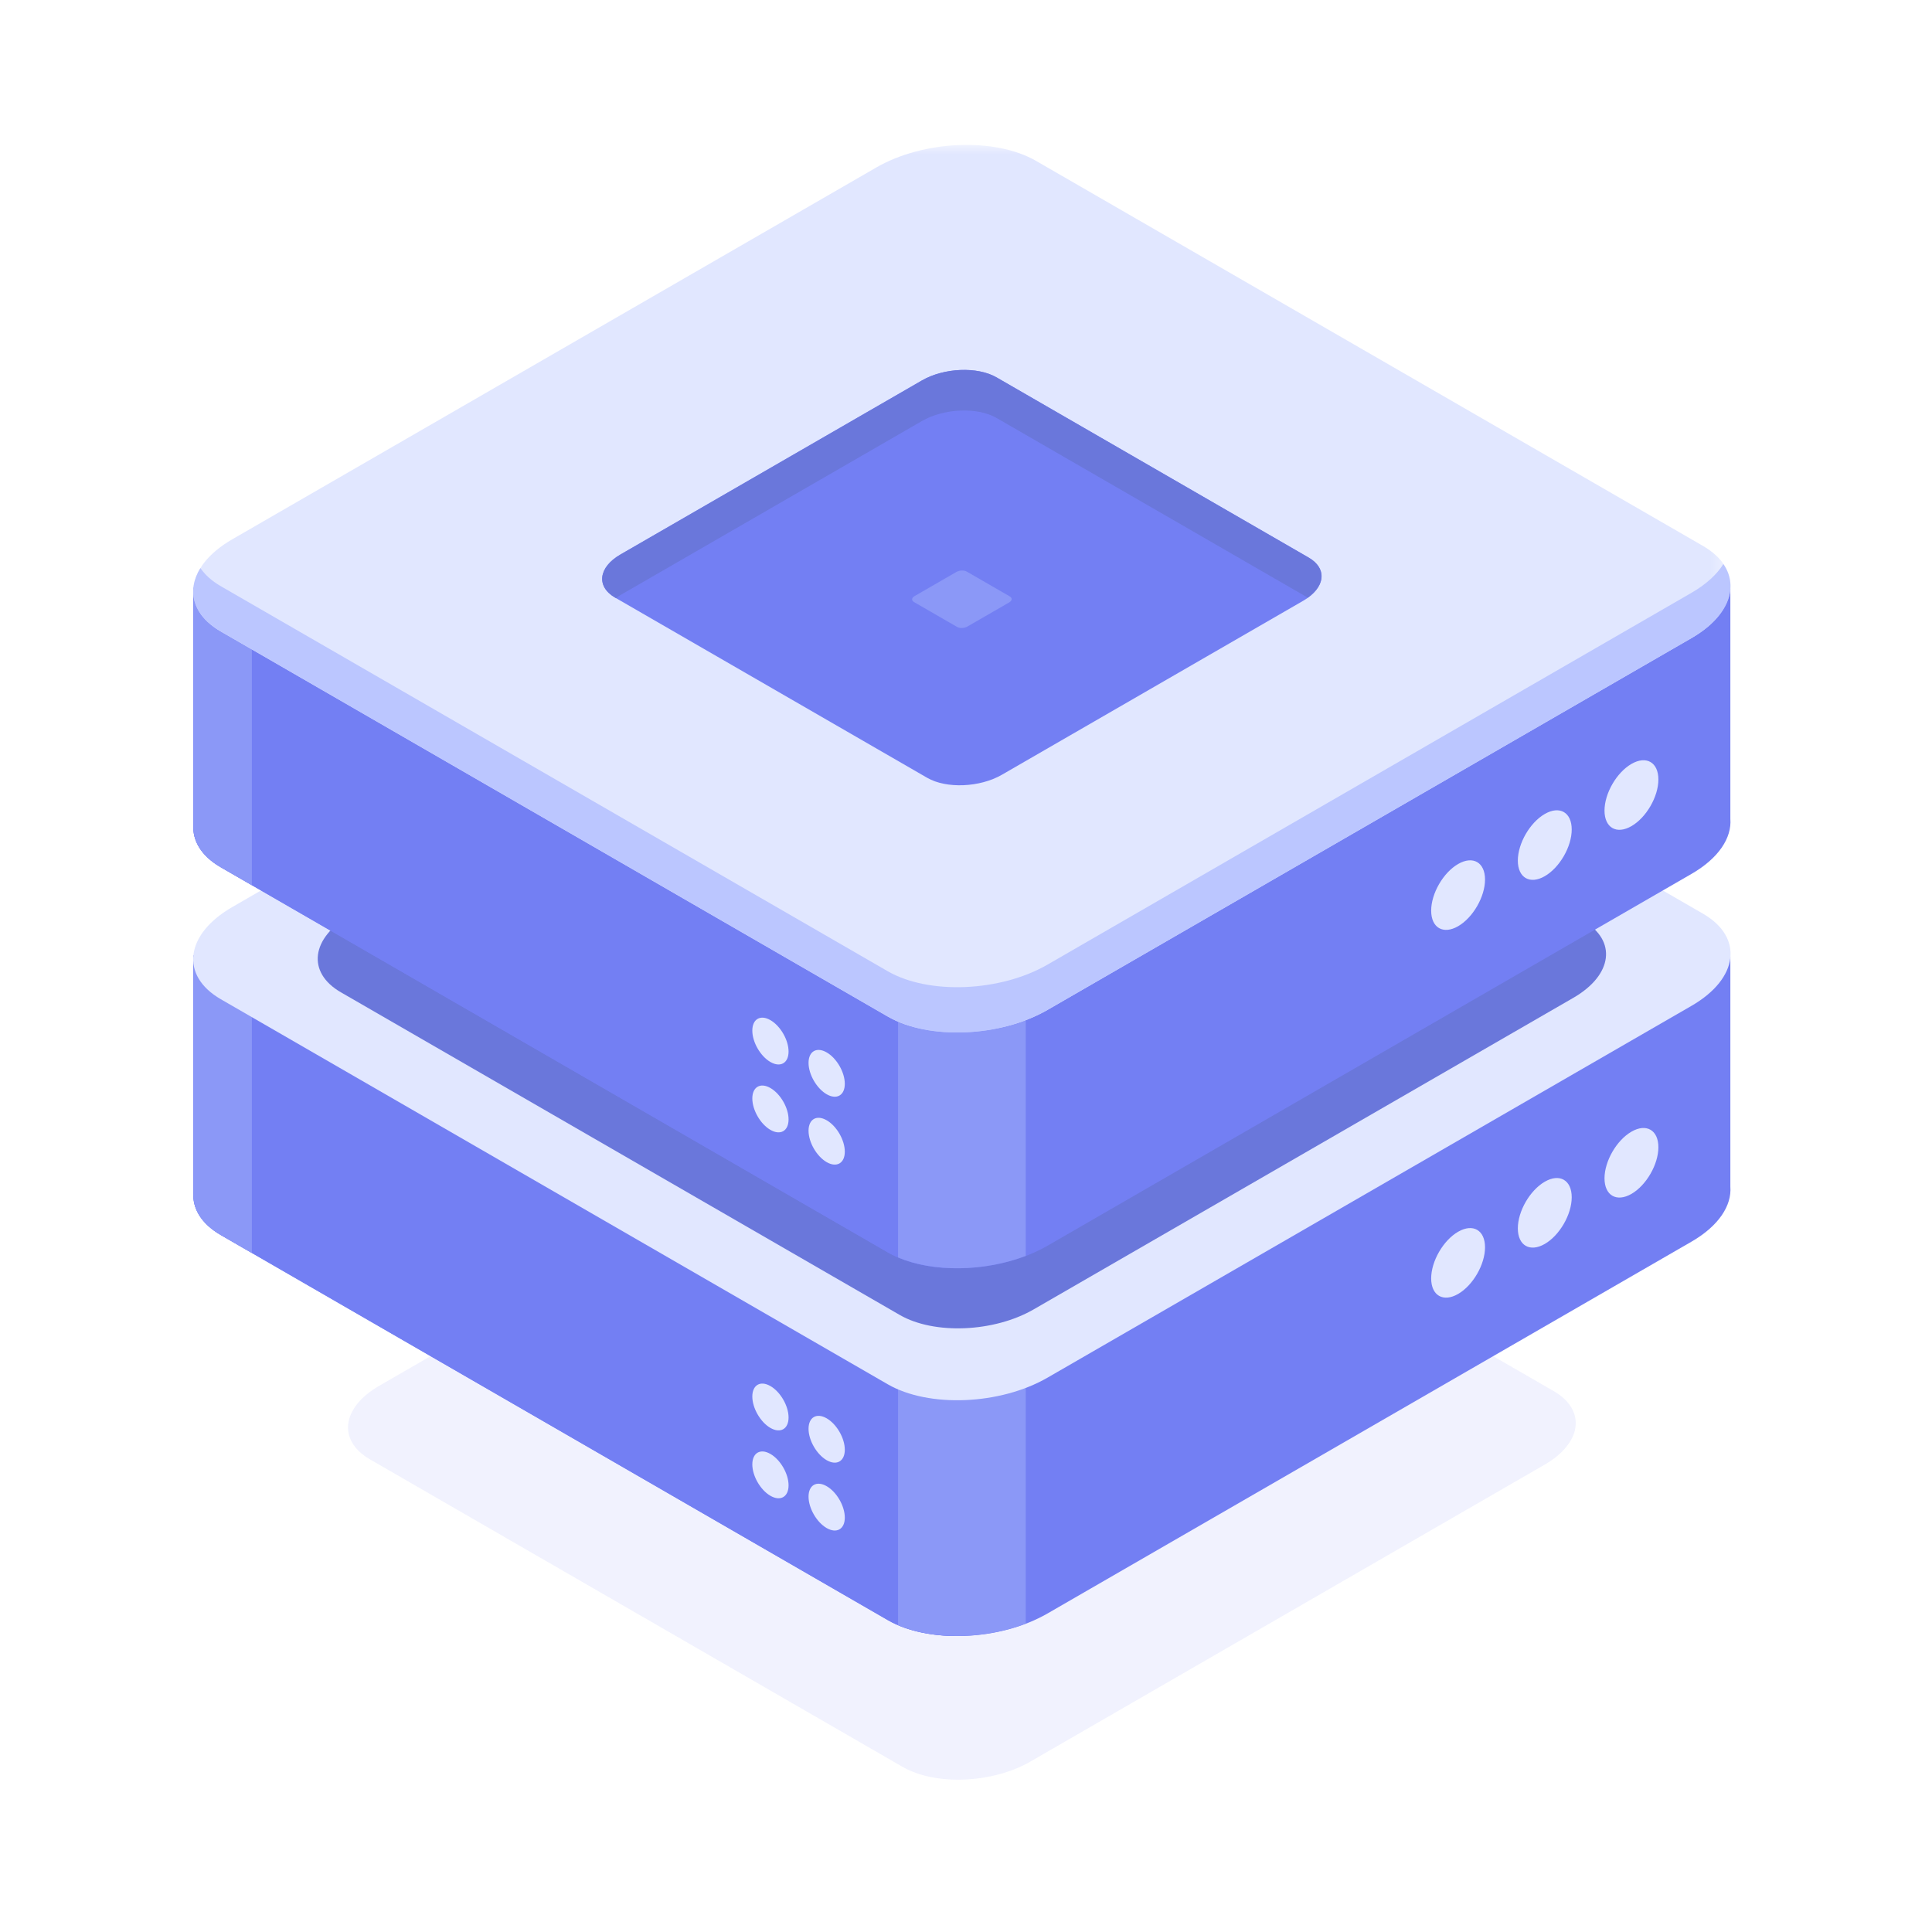
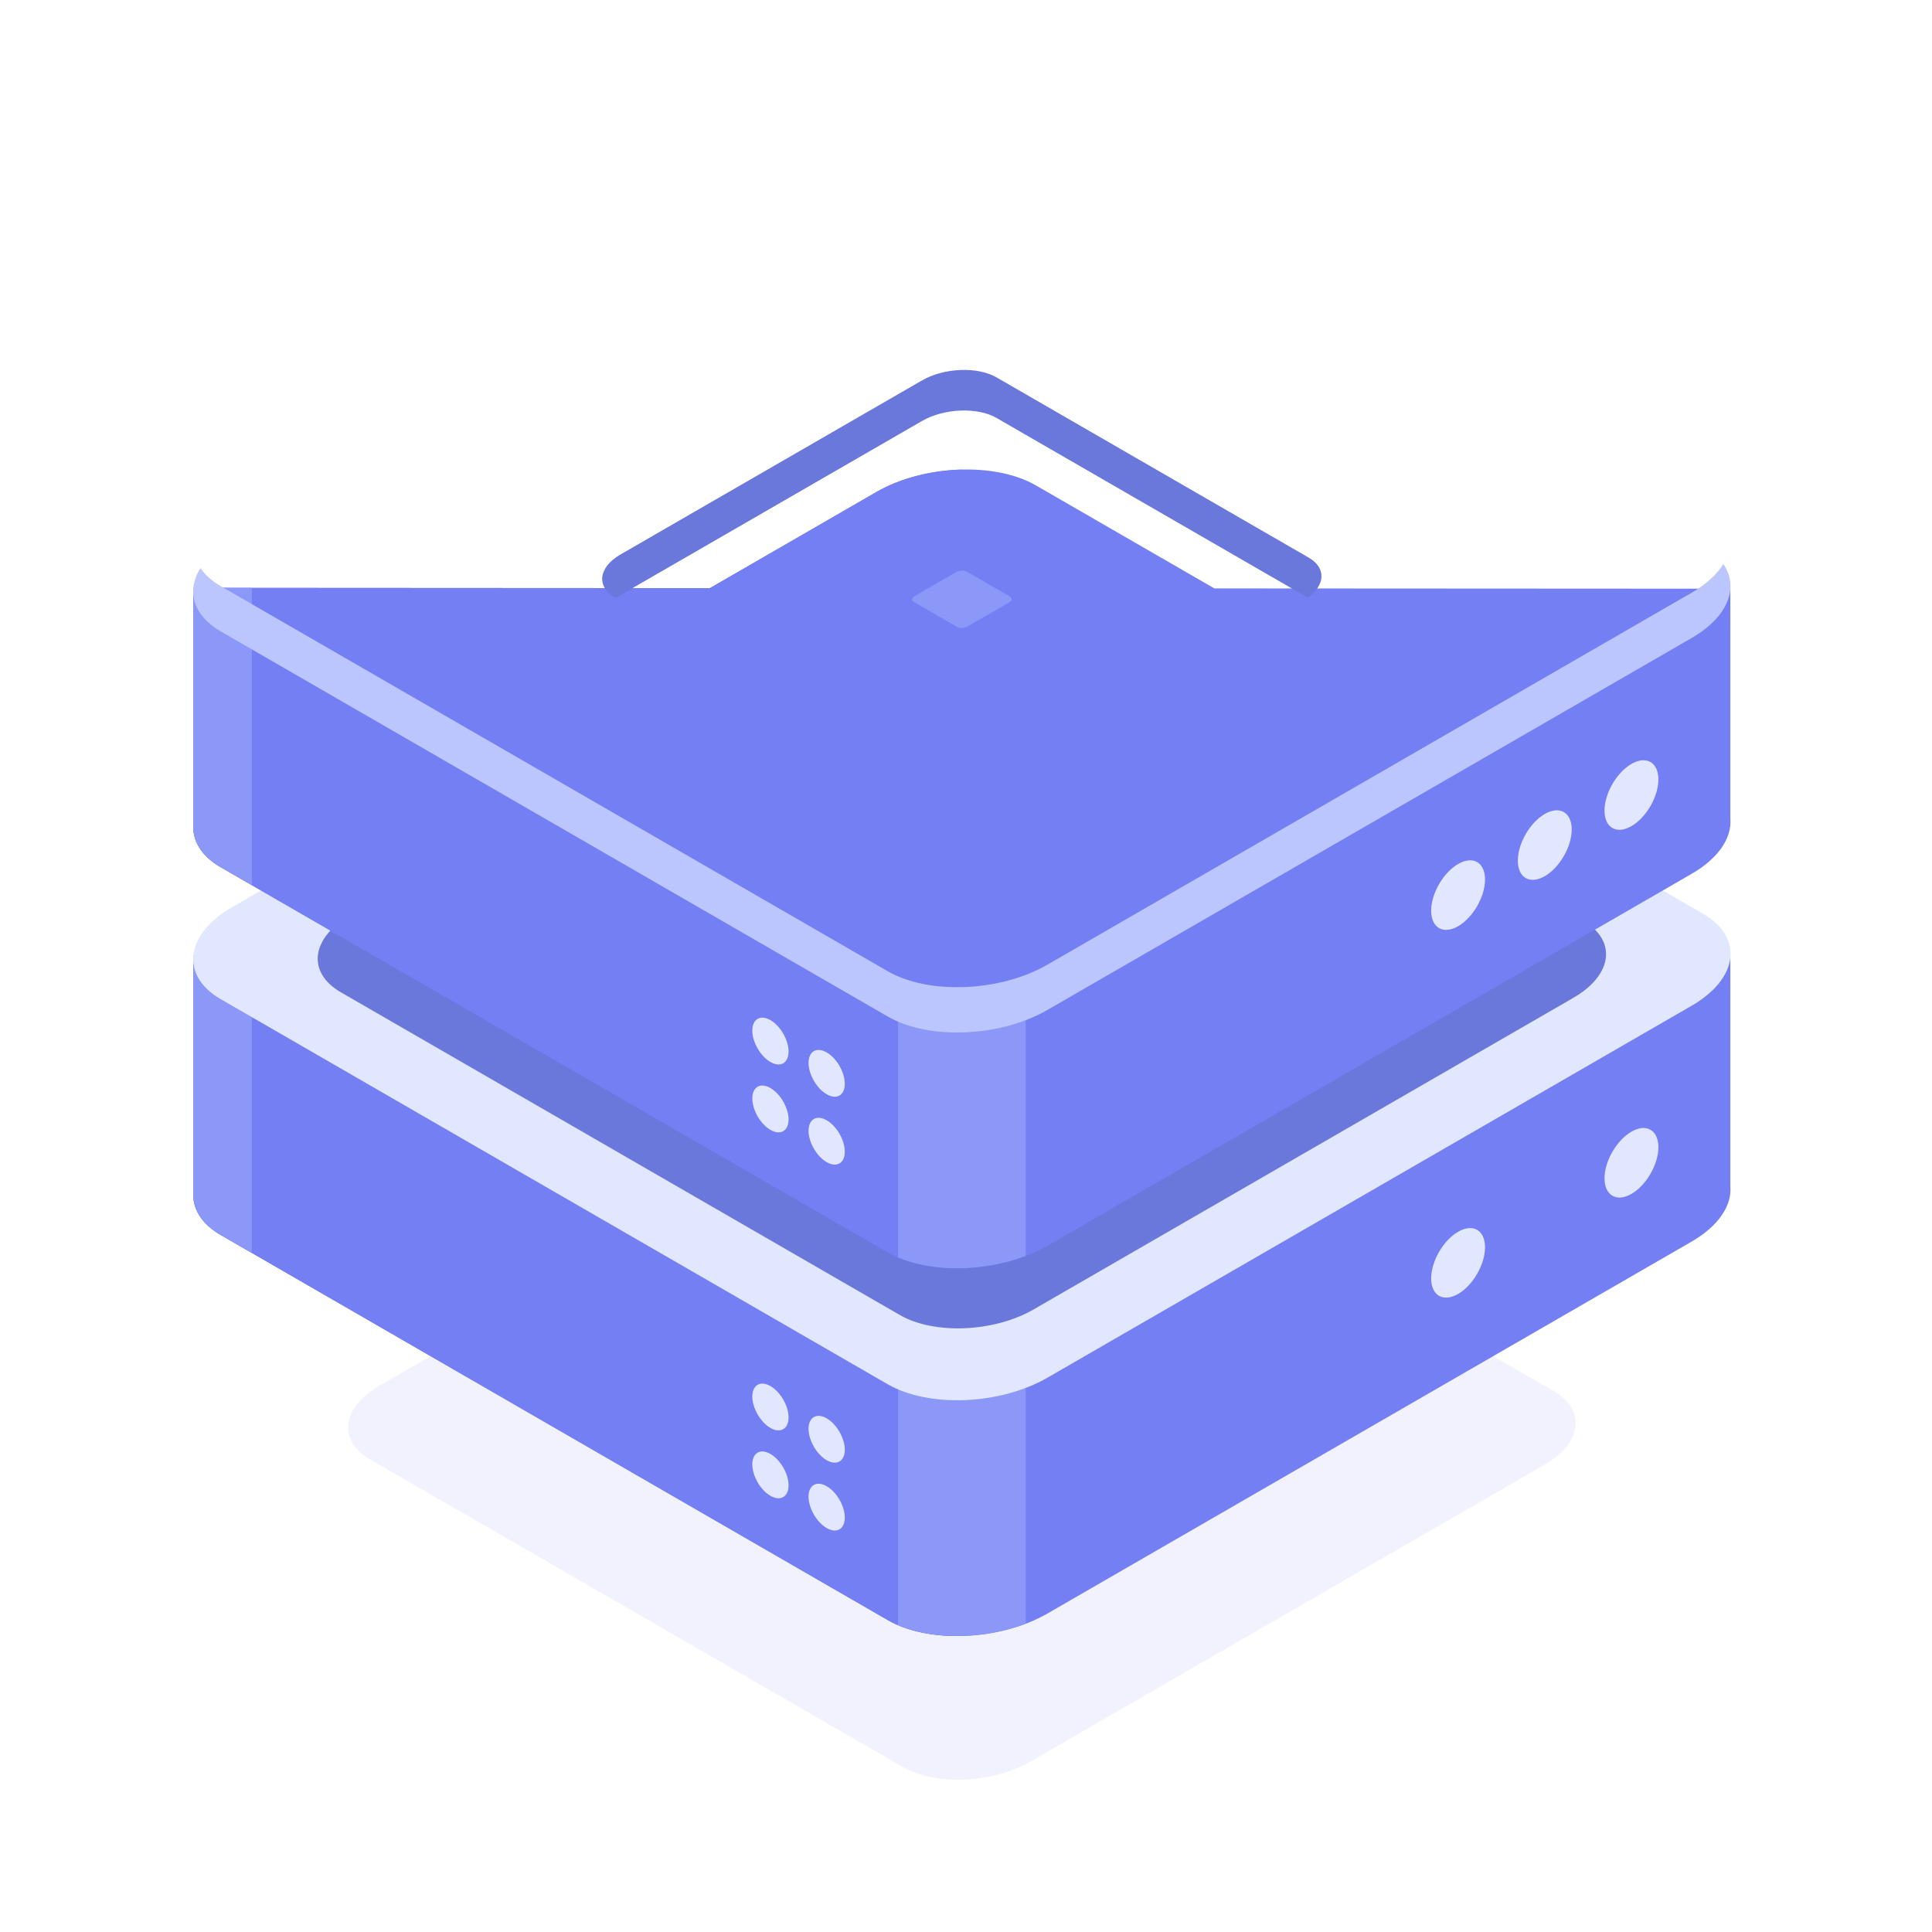
<svg xmlns="http://www.w3.org/2000/svg" xmlns:xlink="http://www.w3.org/1999/xlink" width="100px" height="100px" viewBox="0 0 100 100" version="1.1">
  <title>icon services/hosting-reseller@1x</title>
  <desc>Created with Sketch.</desc>
  <defs>
-     <polygon id="path-1" points="0 0 79.574 0 79.574 45.942 0 45.942" />
-   </defs>
+     </defs>
  <g id="icon-services/hosting-reseller" stroke="none" stroke-width="1" fill="none" fill-rule="evenodd">
    <g id="Group-62" transform="translate(10, 7.5)">
      <path d="M36.724,83.956 L9.156,68.04 C7.464,67.063 7.676,65.357 9.63,64.228 L36.249,48.86 C38.202,47.732 41.158,47.61 42.849,48.587 L70.418,64.503 C72.109,65.48 71.898,67.186 69.944,68.314 L43.325,83.683 C41.372,84.81 38.416,84.933 36.724,83.956" id="Fill-1" fill-opacity="0.101" fill="#737FF3" />
      <path d="M79.563,53.917 L79.563,53.917 L79.563,42.006 L52.854,41.991 L43.622,36.661 C41.504,35.438 37.803,35.591 35.357,37.004 L26.743,41.977 L0.012,41.961 L0.012,54.211 C-0.049,55.039 0.412,55.838 1.431,56.426 L35.952,76.357 C38.07,77.58 41.771,77.426 44.218,76.014 L77.55,56.769 C78.962,55.954 79.642,54.899 79.563,53.917" id="Fill-3" fill="#737FF3" />
      <path d="M39.787,35.841 C38.237,35.879 36.628,36.27 35.357,37.004 L26.743,41.977 L0.011,41.961 L0.011,54.211 C-0.05,55.039 0.412,55.838 1.43,56.426 L35.951,76.357 C36.97,76.944 38.353,77.211 39.787,77.176 L39.787,35.841 Z" id="Fill-5" fill="#737FF3" />
-       <path d="M3.036,41.963 L0.011,41.961 L0.011,54.211 C-0.049,55.039 0.412,55.838 1.431,56.426 L3.036,57.354 L3.036,41.963 Z" id="Fill-7" fill="#8B98F7" />
+       <path d="M3.036,41.963 L0.011,41.961 L0.011,54.211 C-0.049,55.039 0.412,55.838 1.431,56.426 L3.036,57.354 L3.036,41.963 " id="Fill-7" fill="#8B98F7" />
      <path d="M36.483,76.617 C38.31,77.4 40.954,77.357 43.091,76.541 L43.091,62.633 L36.483,62.633 L36.483,76.617 Z" id="Fill-9" fill="#8B98F7" />
      <path d="M35.951,64.151 L1.43,44.22 C-0.688,42.997 -0.423,40.86 2.024,39.448 L35.357,20.203 C37.803,18.79 41.504,18.637 43.623,19.86 L78.144,39.791 C80.262,41.014 79.997,43.151 77.55,44.563 L44.217,63.809 C41.77,65.221 38.07,65.374 35.951,64.151" id="Fill-11" fill="#E1E7FF" />
      <path d="M36.573,60.563 L7.644,43.861 C5.868,42.836 6.091,41.046 8.141,39.862 L36.074,23.735 C38.125,22.551 41.226,22.423 43.001,23.448 L71.93,40.15 C73.706,41.175 73.483,42.966 71.433,44.149 L43.499,60.276 C41.449,61.46 38.348,61.589 36.573,60.563" id="Fill-13" fill="#6A77DB" />
      <path d="M66.865,57.061 C66.865,57.949 66.241,59.031 65.472,59.475 C64.702,59.92 64.077,59.559 64.077,58.671 C64.077,57.781 64.702,56.7 65.472,56.255 C66.241,55.811 66.865,56.171 66.865,57.061" id="Fill-15" fill="#E1E7FF" />
-       <path d="M71.352,54.47 C71.352,55.359 70.727,56.441 69.958,56.886 C69.188,57.33 68.563,56.97 68.563,56.08 C68.563,55.191 69.188,54.11 69.958,53.665 C70.727,53.22 71.352,53.581 71.352,54.47" id="Fill-17" fill="#E1E7FF" />
      <path d="M75.838,51.88 C75.838,52.769 75.213,53.851 74.444,54.296 C73.674,54.739 73.049,54.379 73.049,53.49 C73.049,52.601 73.674,51.519 74.444,51.075 C75.213,50.63 75.838,50.991 75.838,51.88" id="Fill-19" fill="#E1E7FF" />
      <path d="M79.563,34.882 L79.563,34.882 L79.563,22.971 L52.854,22.956 L43.622,17.626 C41.504,16.403 37.803,16.556 35.357,17.969 L26.743,22.942 L0.012,22.927 L0.012,35.177 C-0.049,36.004 0.412,36.804 1.431,37.391 L35.952,57.322 C38.07,58.545 41.771,58.391 44.218,56.98 L77.55,37.734 C78.962,36.92 79.642,35.864 79.563,34.882" id="Fill-21" fill="#737FF3" />
      <path d="M39.787,16.807 C38.237,16.844 36.628,17.235 35.357,17.969 L26.743,22.942 L0.011,22.927 L0.011,35.177 C-0.05,36.004 0.412,36.804 1.43,37.391 L35.951,57.322 C36.97,57.91 38.353,58.176 39.787,58.141 L39.787,16.807 Z" id="Fill-23" fill="#737FF3" />
      <path d="M3.036,22.928 L0.011,22.927 L0.011,35.177 C-0.049,36.004 0.412,36.804 1.431,37.391 L3.036,38.318 L3.036,22.928 Z" id="Fill-25" fill="#8B98F7" />
      <path d="M36.483,57.583 C38.31,58.366 40.954,58.322 43.091,57.506 L43.091,43.598 L36.483,43.598 L36.483,57.583 Z" id="Fill-27" fill="#8B98F7" />
      <g id="Group-31">
        <mask id="mask-2" fill="white">
          <use xlink:href="#path-1" />
        </mask>
        <g id="Clip-30" />
        <path d="M35.951,45.116 L1.43,25.186 C-0.688,23.963 -0.423,21.826 2.024,20.413 L35.357,1.169 C37.803,-0.244 41.504,-0.397 43.623,0.826 L78.144,20.756 C80.262,21.98 79.997,24.116 77.55,25.529 L44.217,44.774 C41.77,46.186 38.07,46.34 35.951,45.116" id="Fill-29" fill="#E1E7FF" mask="url(#mask-2)" />
      </g>
      <path d="M77.55,23.185 L44.218,42.429 C41.771,43.842 38.07,43.995 35.951,42.772 L1.431,22.842 C0.958,22.569 0.611,22.249 0.373,21.903 C-0.355,23.075 -0.025,24.345 1.431,25.185 L35.951,45.116 C38.07,46.339 41.771,46.186 44.218,44.773 L77.55,25.529 C79.451,24.432 80.029,22.898 79.201,21.695 C78.868,22.229 78.316,22.742 77.55,23.185" id="Fill-32" fill="#BBC6FF" />
      <path d="M66.865,38.025 C66.865,38.915 66.241,39.996 65.472,40.441 C64.702,40.885 64.077,40.525 64.077,39.635 C64.077,38.746 64.702,37.665 65.472,37.221 C66.241,36.775 66.865,37.136 66.865,38.025" id="Fill-34" fill="#E1E7FF" />
      <path d="M71.352,35.435 C71.352,36.325 70.727,37.406 69.958,37.851 C69.188,38.295 68.563,37.935 68.563,37.045 C68.563,36.156 69.188,35.075 69.958,34.631 C70.727,34.186 71.352,34.546 71.352,35.435" id="Fill-36" fill="#E1E7FF" />
      <path d="M75.838,32.846 C75.838,33.735 75.213,34.816 74.444,35.26 C73.674,35.705 73.049,35.345 73.049,34.456 C73.049,33.566 73.674,32.485 74.444,32.04 C75.213,31.596 75.838,31.956 75.838,32.846" id="Fill-38" fill="#E1E7FF" />
-       <path d="M37.993,32.76 L21.839,23.433 C20.847,22.86 20.971,21.861 22.116,21.2 L37.714,12.194 C38.859,11.533 40.59,11.462 41.583,12.034 L57.737,21.36 C58.728,21.933 58.603,22.933 57.459,23.593 L41.86,32.6 C40.717,33.26 38.984,33.332 37.993,32.76" id="Fill-40" fill="#737FF3" />
      <path d="M39.539,24.95 L37.304,23.66 C37.167,23.581 37.184,23.443 37.343,23.351 L39.501,22.105 C39.659,22.013 39.898,22.003 40.036,22.083 L42.271,23.373 C42.407,23.453 42.391,23.59 42.232,23.683 L40.074,24.928 C39.916,25.02 39.676,25.03 39.539,24.95" id="Fill-42" fill="#8B98F7" />
      <path d="M21.838,23.433 L21.885,23.459 C21.959,23.405 22.029,23.35 22.116,23.3 L37.715,14.295 C38.859,13.633 40.591,13.561 41.582,14.134 L57.691,23.434 C58.605,22.78 58.652,21.889 57.736,21.361 L41.582,12.034 C40.591,11.461 38.859,11.533 37.715,12.195 L22.116,21.2 C20.972,21.861 20.847,22.861 21.838,23.433" id="Fill-44" fill="#6A77DB" />
      <path d="M33.727,48.597 C33.727,49.195 33.307,49.438 32.788,49.138 C32.27,48.839 31.85,48.111 31.85,47.514 C31.85,46.914 32.27,46.673 32.788,46.972 C33.307,47.271 33.727,47.999 33.727,48.597" id="Fill-46" fill="#E1E7FF" />
      <path d="M30.816,46.928 C30.816,47.525 30.396,47.768 29.877,47.469 C29.359,47.17 28.94,46.442 28.94,45.845 C28.94,45.245 29.359,45.003 29.877,45.302 C30.396,45.601 30.816,46.329 30.816,46.928" id="Fill-48" fill="#E1E7FF" />
      <path d="M33.727,52.11 C33.727,52.708 33.307,52.951 32.788,52.652 C32.27,52.352 31.85,51.625 31.85,51.026 C31.85,50.428 32.27,50.186 32.788,50.485 C33.307,50.783 33.727,51.512 33.727,52.11" id="Fill-50" fill="#E1E7FF" />
      <path d="M30.816,50.44 C30.816,51.039 30.396,51.282 29.877,50.982 C29.359,50.683 28.94,49.955 28.94,49.357 C28.94,48.758 29.359,48.516 29.877,48.816 C30.396,49.114 30.816,49.842 30.816,50.44" id="Fill-52" fill="#E1E7FF" />
      <path d="M33.727,67.538 C33.727,68.135 33.307,68.378 32.788,68.079 C32.27,67.779 31.85,67.052 31.85,66.454 C31.85,65.855 32.27,65.613 32.788,65.912 C33.307,66.211 33.727,66.939 33.727,67.538" id="Fill-54" fill="#E1E7FF" />
      <path d="M30.816,65.868 C30.816,66.466 30.396,66.708 29.877,66.409 C29.359,66.11 28.94,65.382 28.94,64.785 C28.94,64.185 29.359,63.943 29.877,64.243 C30.396,64.541 30.816,65.269 30.816,65.868" id="Fill-56" fill="#E1E7FF" />
      <path d="M33.727,71.05 C33.727,71.648 33.307,71.891 32.788,71.592 C32.27,71.292 31.85,70.565 31.85,69.966 C31.85,69.368 32.27,69.126 32.788,69.425 C33.307,69.724 33.727,70.452 33.727,71.05" id="Fill-58" fill="#E1E7FF" />
      <path d="M30.816,69.38 C30.816,69.979 30.396,70.222 29.877,69.922 C29.359,69.623 28.94,68.896 28.94,68.297 C28.94,67.698 29.359,67.456 29.877,67.756 C30.396,68.054 30.816,68.783 30.816,69.38" id="Fill-60" fill="#E1E7FF" />
    </g>
  </g>
</svg>